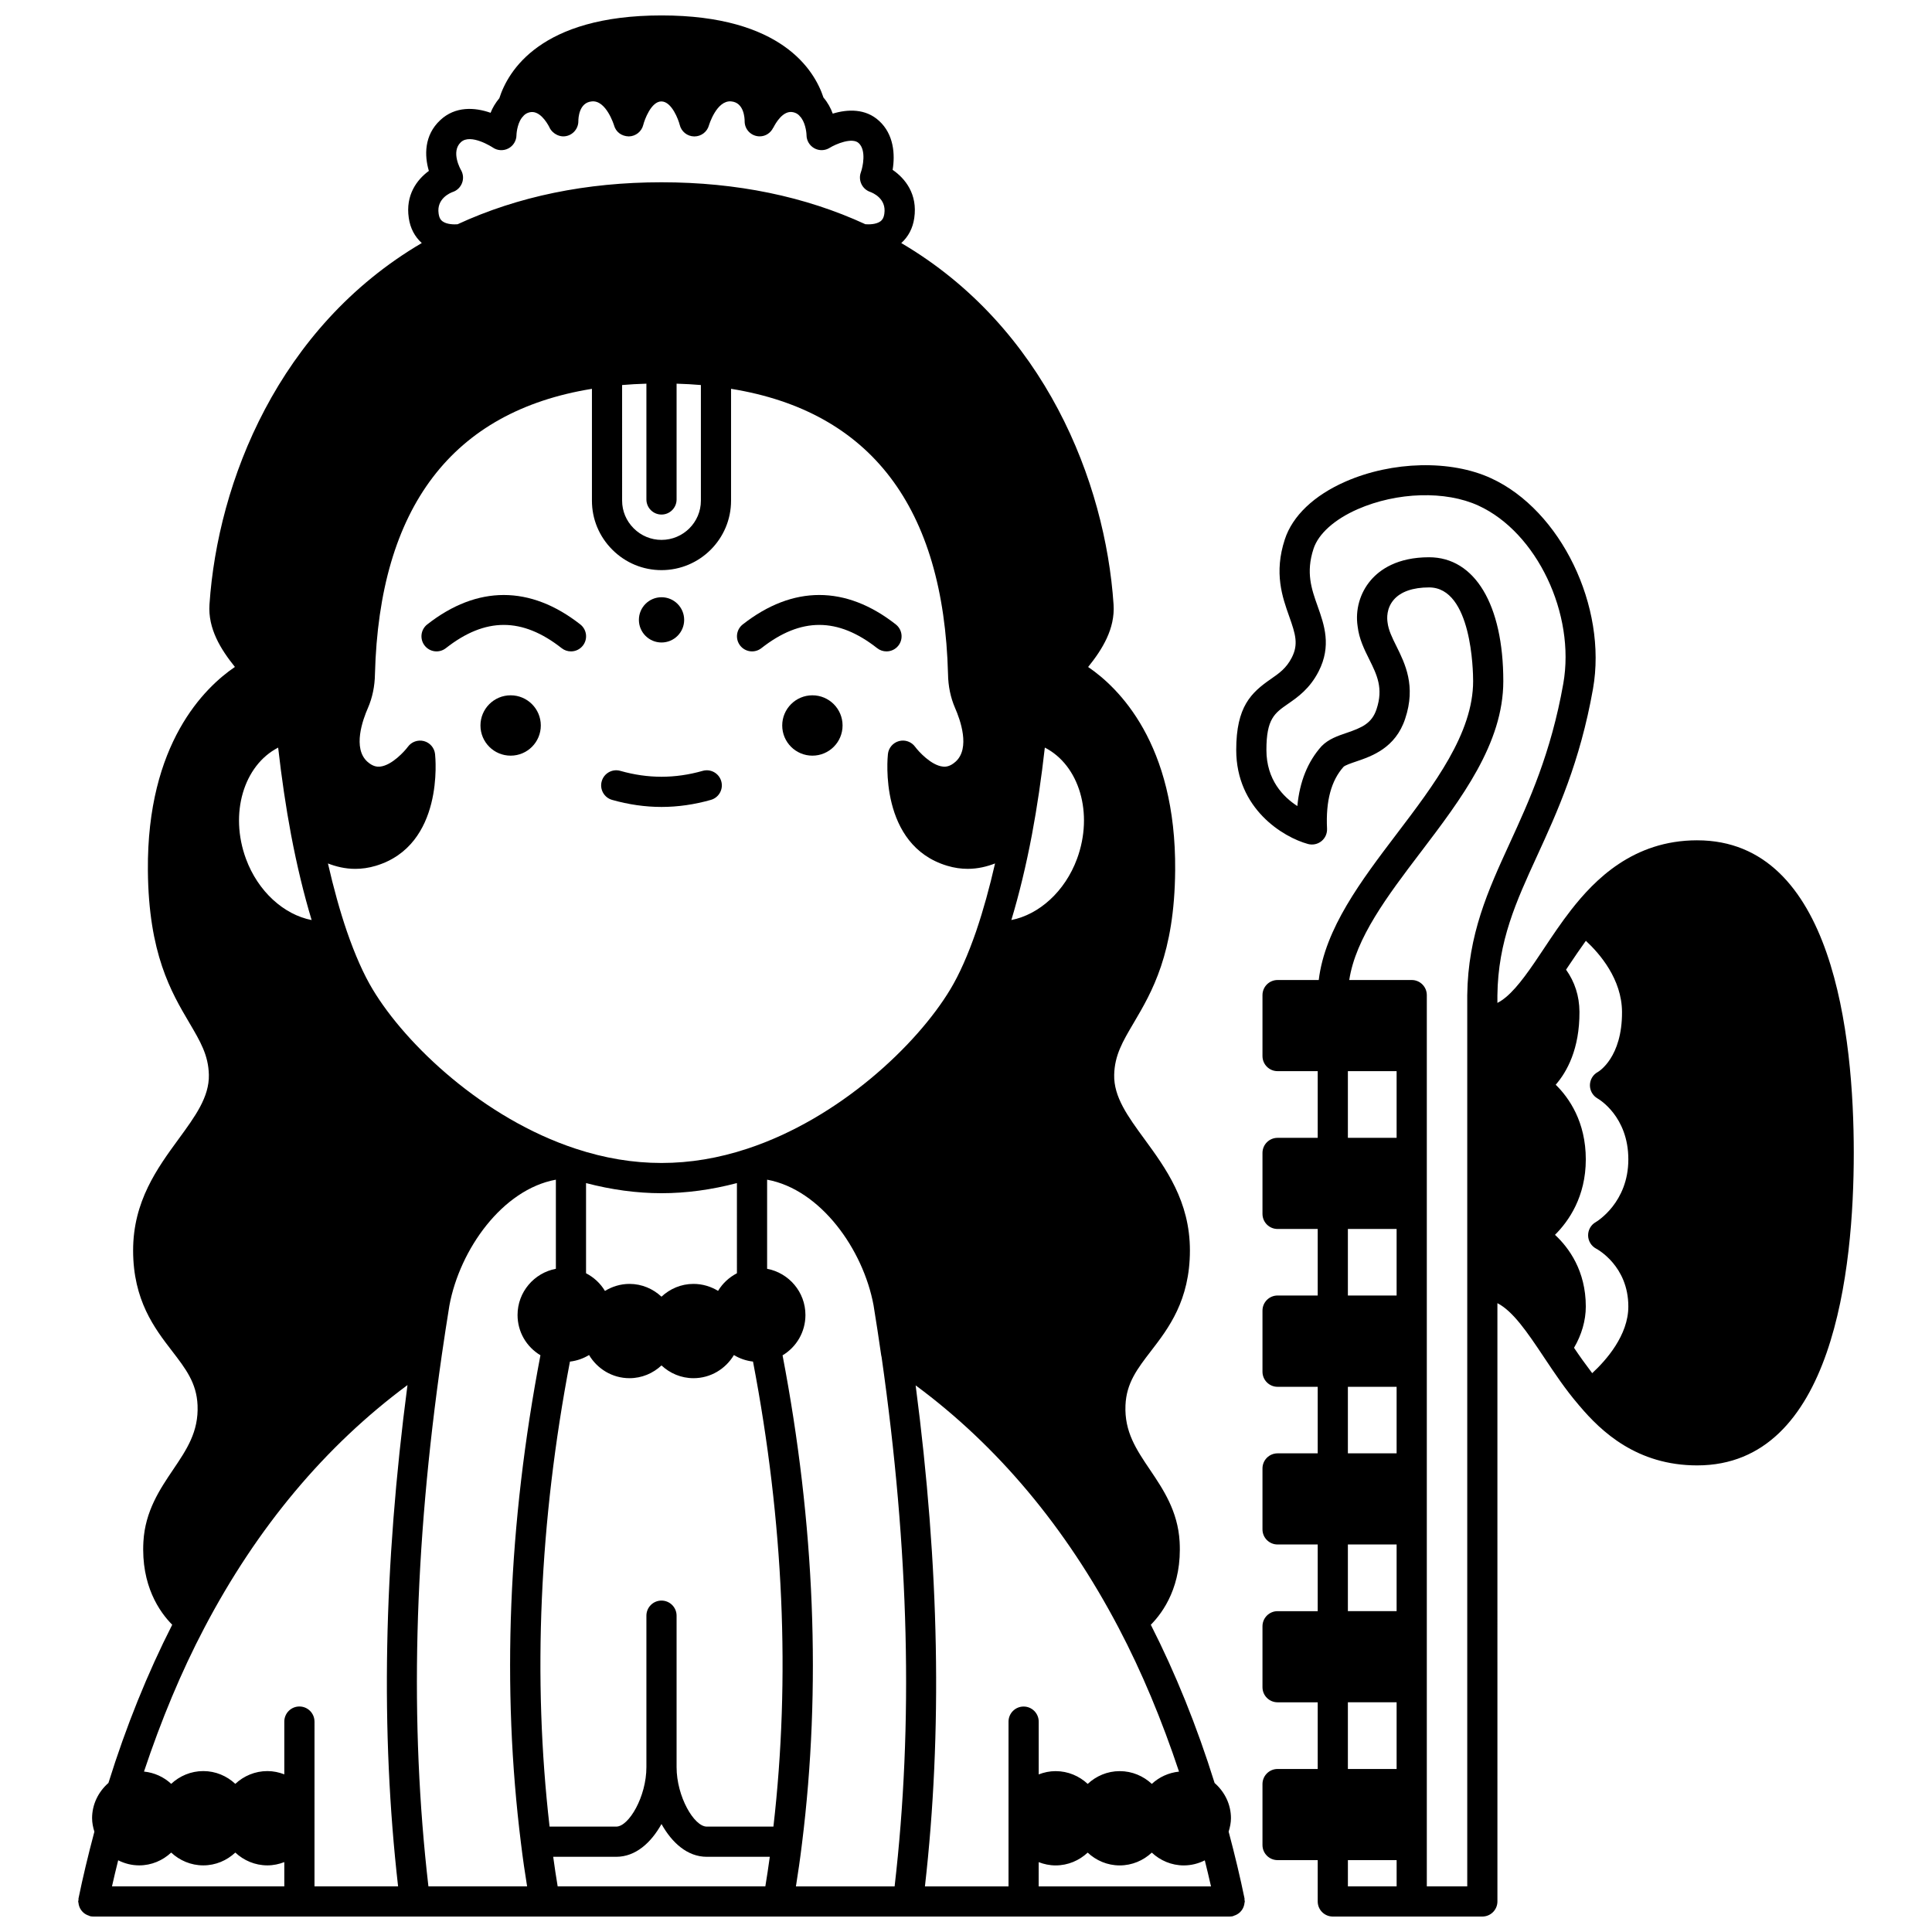
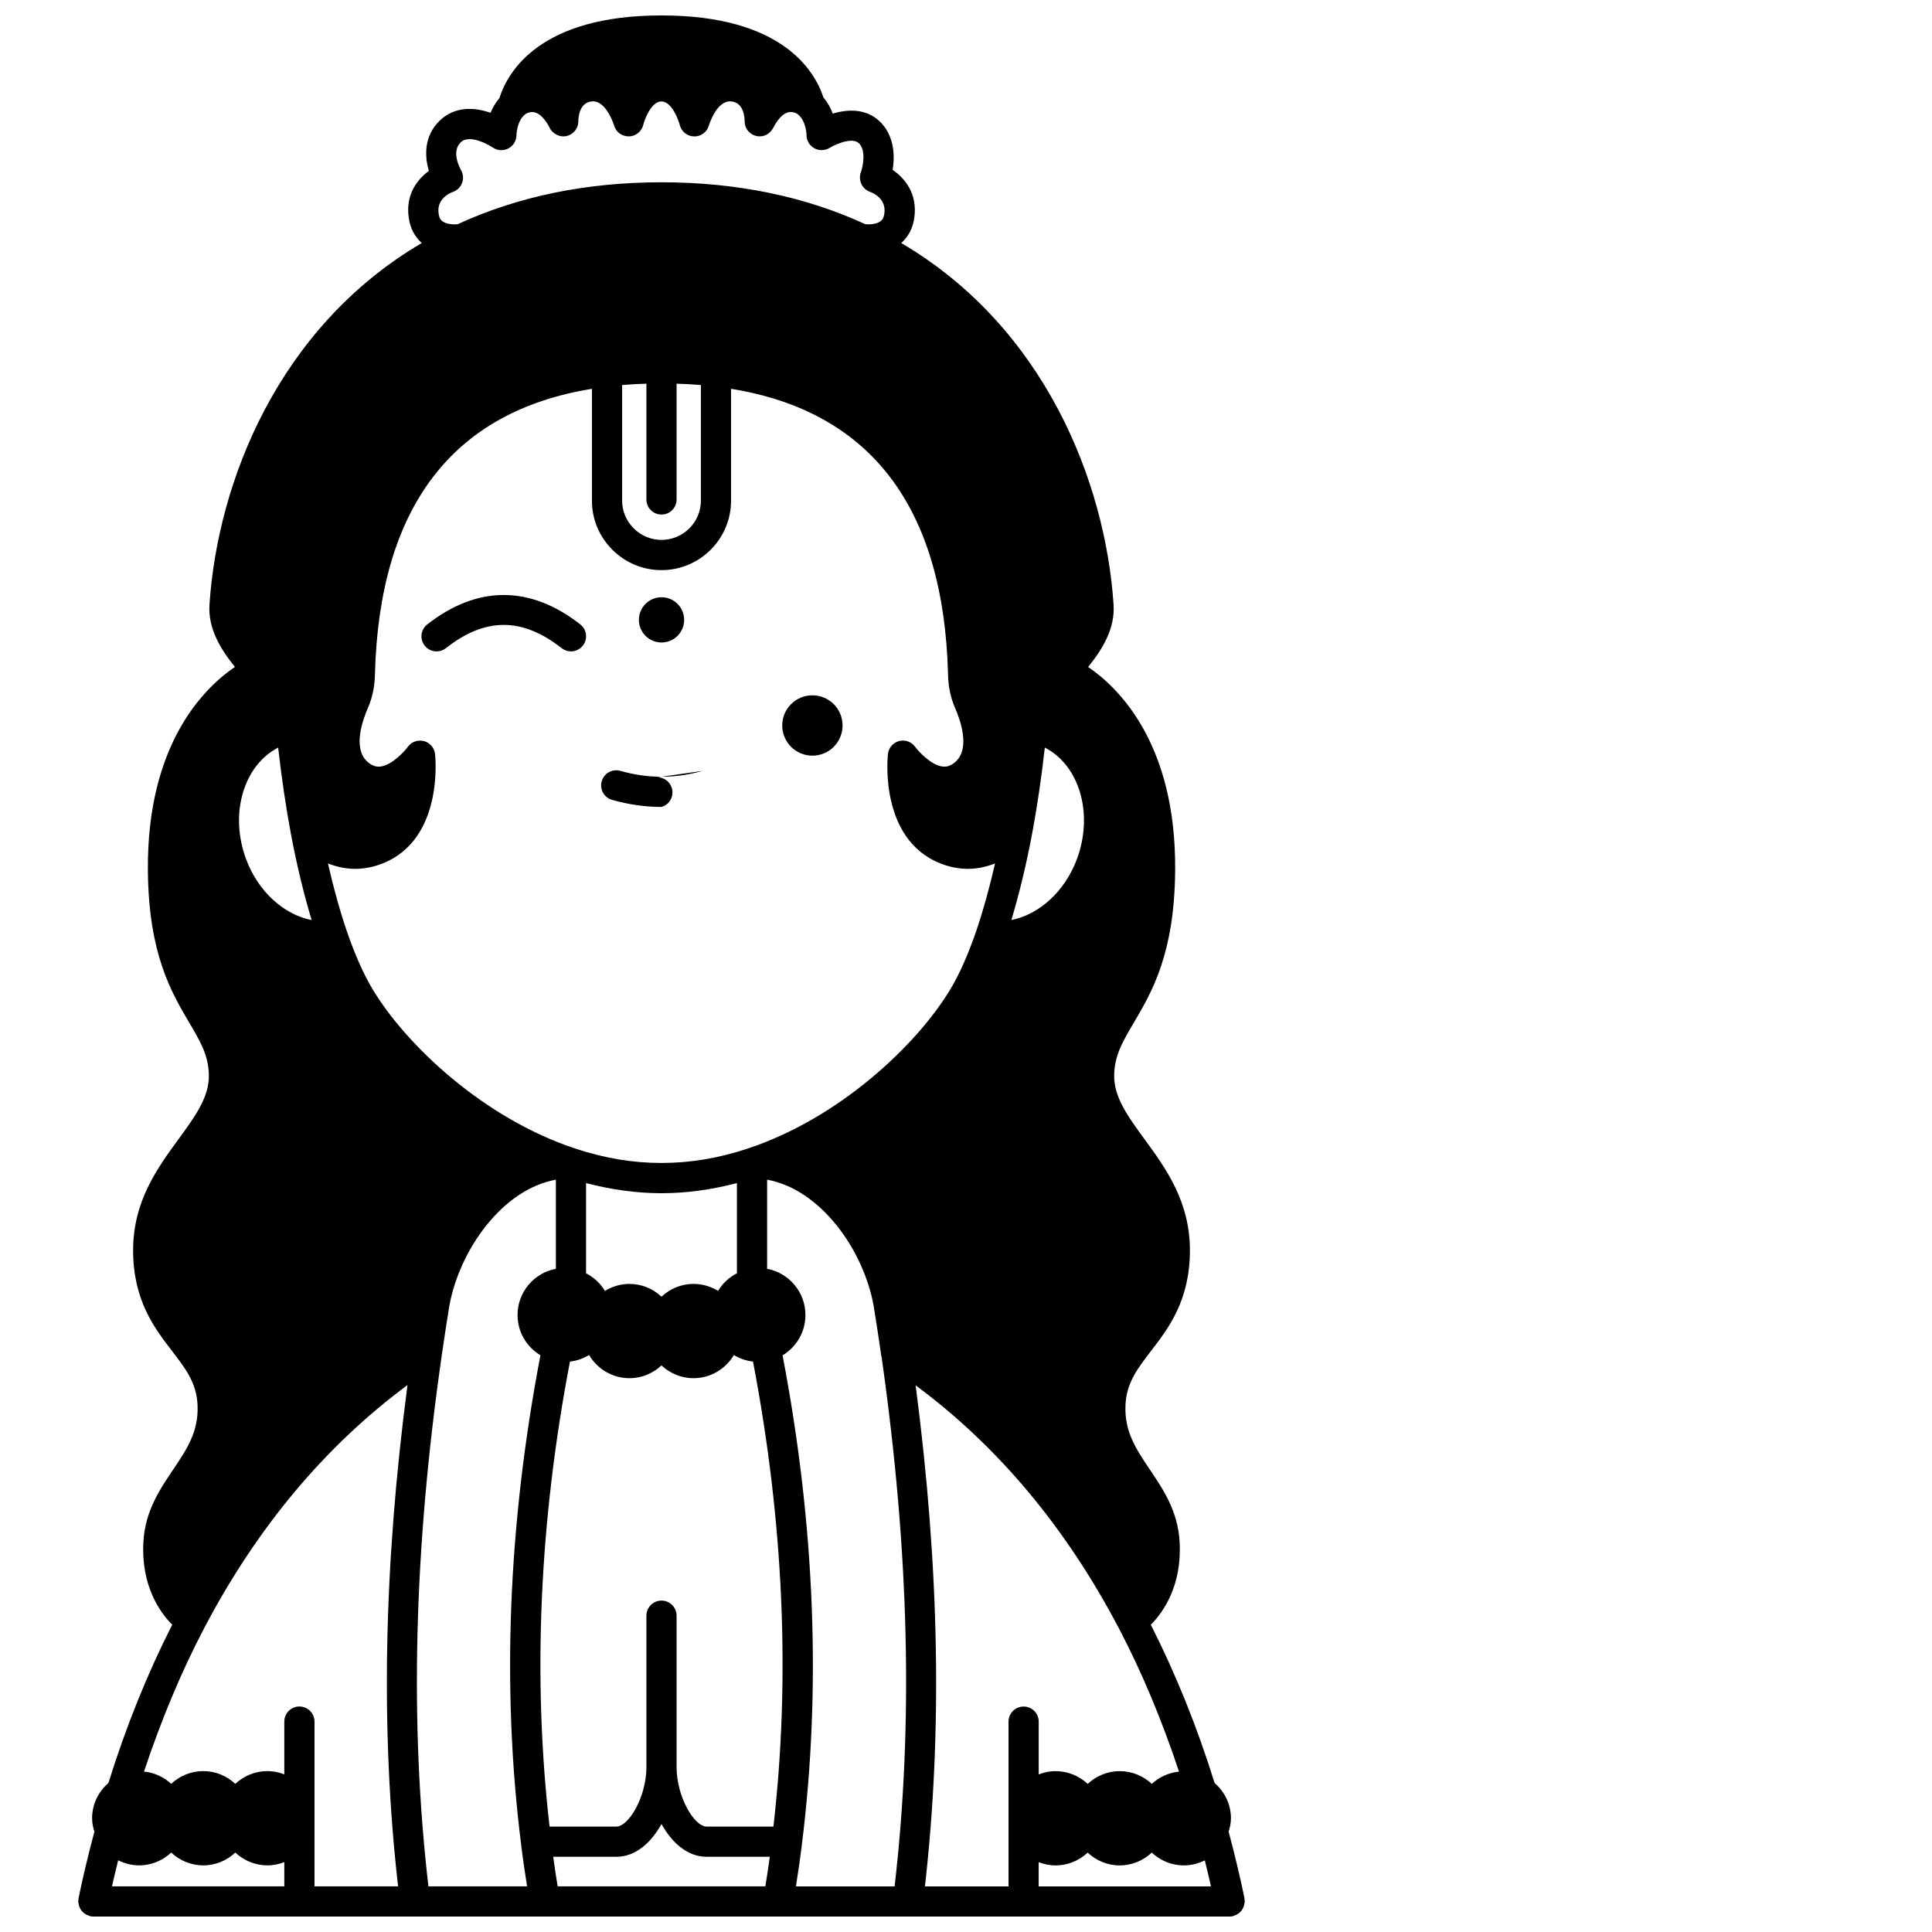
<svg xmlns="http://www.w3.org/2000/svg" width="800px" height="800px" version="1.1" viewBox="144 144 512 512">
  <defs>
    <clipPath id="b">
-       <path d="m471 267h165v384.9h-165z" />
-     </clipPath>
+       </clipPath>
    <clipPath id="a">
      <path d="m164 148.09h310v503.81h-310z" />
    </clipPath>
  </defs>
  <path d="m367.29 336.26c0 4.418-3.578 7.996-7.996 7.996-4.414 0-7.996-3.578-7.996-7.996 0-4.414 3.582-7.996 7.996-7.996 4.418 0 7.996 3.582 7.996 7.996" />
  <path d="m325.31 308.27c0 3.312-2.688 5.996-6 5.996s-5.996-2.684-5.996-5.996 2.684-5.996 5.996-5.996 6 2.684 6 5.996" />
-   <path d="m287.32 336.26c0 4.418-3.578 7.996-7.996 7.996s-7.996-3.578-7.996-7.996c0-4.414 3.578-7.996 7.996-7.996s7.996 3.582 7.996 7.996" />
-   <path d="m330.21 348.29c-7.328 2.078-14.48 2.078-21.809 0-2.125-0.617-4.336 0.629-4.938 2.754-0.605 2.125 0.633 4.336 2.754 4.934 4.375 1.242 8.777 1.871 13.086 1.871s8.711-0.629 13.086-1.871c2.125-0.602 3.359-2.812 2.754-4.934-0.598-2.121-2.805-3.367-4.934-2.754z" />
-   <path d="m381.4 309.48c-13.266-10.402-27.293-10.402-40.566 0-1.738 1.363-2.039 3.879-0.676 5.613 1.363 1.742 3.879 2.039 5.613 0.68 10.469-8.219 20.223-8.219 30.691 0 0.73 0.574 1.598 0.852 2.469 0.852 1.184 0 2.359-0.523 3.148-1.531 1.359-1.734 1.055-4.25-0.68-5.613z" />
+   <path d="m330.21 348.29c-7.328 2.078-14.48 2.078-21.809 0-2.125-0.617-4.336 0.629-4.938 2.754-0.605 2.125 0.633 4.336 2.754 4.934 4.375 1.242 8.777 1.871 13.086 1.871c2.125-0.602 3.359-2.812 2.754-4.934-0.598-2.121-2.805-3.367-4.934-2.754z" />
  <path d="m257.22 309.48c-1.738 1.363-2.039 3.879-0.676 5.613 1.363 1.742 3.879 2.039 5.613 0.68 10.469-8.219 20.223-8.219 30.691 0 0.73 0.574 1.598 0.852 2.469 0.852 1.184 0 2.359-0.523 3.148-1.531 1.363-1.738 1.059-4.25-0.676-5.613-13.273-10.398-27.301-10.398-40.57 0z" />
  <g clip-path="url(#b)">
    <path d="m593.77 366.69c-16.992 0-27.188 10.504-33.383 18.414-2.66 3.414-5 6.918-7.254 10.309-0.805 1.207-1.59 2.387-2.371 3.531-3.734 5.473-6.816 9.258-9.934 10.836v-2.016c0.176-14.379 4.961-24.82 10.504-36.91 5.332-11.637 11.379-24.832 14.828-44.293 3.848-21.777-8.527-47.348-27.02-55.828-10.66-4.91-26.152-4.551-38.562 0.887-8.352 3.66-14.07 9.105-16.09 15.336-2.918 8.906-0.652 15.285 1.172 20.418 1.684 4.742 2.477 7.379 0.668 10.91-1.445 2.824-3.344 4.137-5.539 5.66-5.203 3.609-9.176 7.285-9.176 18.793 0 15.602 12.438 23.129 19.016 24.93 1.23 0.332 2.559 0.062 3.559-0.742 1-0.801 1.555-2.035 1.492-3.316-0.363-7.344 1.109-12.746 4.371-16.391 0.41-0.414 2.082-0.984 3.305-1.398 4.168-1.418 10.473-3.566 13.039-11.379 2.891-8.672-0.027-14.559-2.375-19.285-1.109-2.234-2.062-4.16-2.305-6.219-0.16-1.043-0.32-3.711 1.645-5.992 1.84-2.144 5.078-3.273 9.359-3.273 11.348 0 11.676 22.289 11.676 24.832 0 13.82-10.301 27.383-20.258 40.492-9.375 12.348-19.016 25.078-20.656 38.719h-10.91c-2.207 0-4 1.789-4 4v16.152c0 2.211 1.793 4 4 4h10.637v17.672h-10.637c-2.207 0-4 1.789-4 4v16.152c0 2.211 1.793 4 4 4h10.637v17.633h-10.637c-2.207 0-4 1.789-4 4v16.195c0 2.211 1.793 4 4 4h10.637v17.633h-10.637c-2.207 0-4 1.789-4 4v16.152c0 2.211 1.793 4 4 4h10.637v17.672h-10.637c-2.207 0-4 1.789-4 4v16.152c0 2.211 1.793 4 4 4h10.637v17.672h-10.637c-2.207 0-4 1.789-4 4v16.152c0 2.211 1.793 4 4 4h10.637v10.953c0 2.211 1.793 4 4 4h39.625c2.207 0 4-1.789 4-4l-0.004-158.55c4.121 2.109 7.922 7.707 12.188 14.105l0.277 0.414c2.738 4.106 5.574 8.355 8.973 12.32 0.043 0.051 0.098 0.109 0.141 0.164 0.035 0.039 0.047 0.09 0.082 0.129 0.02 0.02 0.043 0.023 0.062 0.039 5.797 6.894 15.281 15.82 31.215 15.82 36.109 0 41.504-51.883 41.504-82.809 0.004-30.941-5.387-82.844-41.5-82.844zm-32.637 134.49c2-3.414 3.121-7.199 3.121-10.938 0-9.473-4.484-15.582-8.164-19 3.652-3.629 8.164-10.113 8.164-19.984 0-9.973-4.43-16.316-7.973-19.793 2.969-3.41 6.344-9.469 6.293-19.344-0.031-4.184-1.25-7.91-3.551-11.148 0.25-0.379 0.5-0.738 0.754-1.129 1.441-2.164 2.941-4.356 4.492-6.523 3.699 3.418 9.531 10.176 9.582 18.844 0.062 12.078-6.172 15.793-6.383 15.914-1.293 0.68-2.094 2.019-2.121 3.481-0.023 1.465 0.77 2.832 2.039 3.555 0.332 0.188 8.141 4.754 8.141 16.137 0 11.438-8.316 16.434-8.645 16.629-1.273 0.719-2.035 2.082-2.016 3.543 0.02 1.465 0.852 2.805 2.144 3.488 0.348 0.184 8.516 4.625 8.516 15.328 0 7.613-5.875 14.242-9.578 17.664-1.672-2.203-3.285-4.445-4.816-6.723zm-40.629-131.34c10.762-14.172 21.887-28.816 21.887-45.332 0-20.25-7.539-32.828-19.672-32.828-8.449 0-13.055 3.297-15.43 6.066-2.902 3.383-4.168 7.906-3.5 12.262 0.379 3.293 1.742 6.051 3.066 8.707 2.039 4.109 3.801 7.656 1.945 13.219-1.238 3.769-3.859 4.906-8.023 6.32-2.301 0.785-4.68 1.59-6.543 3.488-3.668 4.078-5.812 9.402-6.422 15.871-3.731-2.406-8.199-6.938-8.199-14.875 0-8.242 2.164-9.742 5.742-12.223 2.559-1.773 5.738-3.984 8.098-8.59 3.457-6.769 1.488-12.328-0.25-17.23-1.637-4.598-3.176-8.945-1.105-15.262 1.293-3.973 5.555-7.797 11.699-10.492 10.441-4.566 23.305-4.949 32.012-0.941 15.449 7.086 25.742 28.688 22.48 47.168-3.266 18.453-9.086 31.152-14.223 42.355-5.676 12.379-11.031 24.074-11.23 40.191v236.19h-10.715v-236.19c0-2.211-1.793-4-4-4h-16.555c1.699-11.121 10.074-22.215 18.938-33.879zm-19.301 58.027h12.914v17.672h-12.914zm0 41.824h12.914v17.633h-12.914zm0 41.824h12.914v17.633h-12.914zm0 41.785h12.914v17.672h-12.914zm0 41.824h12.914v17.672h-12.914zm12.918 41.824v6.957h-12.914v-6.957z" />
  </g>
  <g clip-path="url(#a)">
    <path d="m473.81 647.5c-0.012-0.137 0.027-0.27 0-0.402-1.133-5.531-2.519-11.34-4.207-17.691 0.359-1.164 0.613-2.359 0.613-3.574 0-3.613-1.625-6.941-4.332-9.32-4.684-15.031-10.375-29.09-16.906-41.934 3.32-3.344 8.293-10.363 7.633-22.027-0.461-8.094-4.383-13.906-7.84-19.031-3.656-5.414-6.809-10.086-6.508-17.113 0.25-5.914 3.141-9.664 6.793-14.414 4.582-5.953 10.285-13.371 10.285-26.621 0-13.02-6.418-21.797-12.078-29.539-4.359-5.965-8.129-11.117-7.992-16.988 0.121-5.203 2.238-8.793 5.172-13.766 4.816-8.168 10.809-18.336 10.988-40.391 0.289-33.707-15.109-48.527-23.062-53.926 3.738-4.648 7.184-10.129 6.738-16.59-2.18-32.469-18.238-73.426-56.258-95.754 1.852-1.668 3.062-3.922 3.441-6.633 0.938-6.332-2.414-10.508-5.734-12.77 0.684-4.074 0.328-9.414-3.586-12.984-3.574-3.293-8.332-3.121-12.281-1.914-0.52-1.43-1.312-2.926-2.461-4.269-2.367-7.199-11.074-21.758-42.922-21.758-32.137 0-40.703 14.82-42.973 21.934-1.02 1.234-1.828 2.562-2.32 3.871-4.199-1.477-9.352-1.789-13.332 1.934-4.32 4.019-4.219 9.434-3.027 13.465-3.176 2.32-6.219 6.406-5.324 12.457 0.383 2.731 1.594 4.984 3.445 6.656-38.023 22.328-54.074 63.289-56.258 95.746-0.445 6.465 3 11.945 6.738 16.594-7.953 5.406-23.348 20.223-23.062 53.922 0.176 22.055 6.168 32.223 10.988 40.395 2.93 4.973 5.051 8.57 5.172 13.77 0.137 5.871-3.633 11.02-7.992 16.984-5.664 7.75-12.082 16.531-12.082 29.551 0 13.25 5.703 20.668 10.285 26.621 3.656 4.75 6.543 8.504 6.793 14.414 0.301 7.031-2.856 11.703-6.508 17.113-3.457 5.125-7.383 10.938-7.84 19.031-0.66 11.66 4.312 18.684 7.633 22.027-6.531 12.844-12.219 26.898-16.902 41.926-2.695 2.359-4.332 5.703-4.332 9.332 0 1.234 0.25 2.434 0.609 3.582-1.688 6.348-3.074 12.16-4.207 17.684-0.027 0.137 0.012 0.27 0 0.402-0.016 0.137-0.086 0.258-0.086 0.402 0 0.141 0.062 0.258 0.078 0.387 0.027 0.273 0.074 0.523 0.156 0.781 0.074 0.246 0.168 0.477 0.289 0.699 0.121 0.223 0.258 0.426 0.414 0.621 0.164 0.199 0.336 0.379 0.535 0.547 0.191 0.16 0.391 0.293 0.617 0.414 0.238 0.133 0.48 0.23 0.742 0.316 0.129 0.039 0.227 0.125 0.359 0.152 0.27 0.055 0.535 0.078 0.801 0.078h0.004 301.17 0.004c0.266 0 0.531-0.027 0.801-0.078 0.133-0.027 0.23-0.113 0.359-0.152 0.266-0.082 0.508-0.184 0.742-0.316 0.223-0.125 0.426-0.258 0.617-0.414 0.199-0.168 0.371-0.344 0.535-0.547 0.16-0.195 0.297-0.395 0.414-0.621 0.121-0.223 0.211-0.453 0.289-0.699 0.078-0.258 0.133-0.508 0.156-0.781 0.012-0.137 0.078-0.25 0.078-0.387 0.004-0.145-0.059-0.266-0.074-0.402zm-298.49-10.504c1.695 0.855 3.586 1.348 5.562 1.348 3.281 0 6.254-1.305 8.484-3.394 2.238 2.086 5.215 3.394 8.508 3.394 3.281 0 6.254-1.305 8.484-3.394 2.238 2.086 5.215 3.394 8.508 3.394 1.582 0 3.082-0.328 4.477-0.867l0.004 6.426h-45.668c0.5-2.234 1.051-4.539 1.641-6.906zm52.023-36.758c0-2.211-1.793-4-4-4s-4 1.789-4 4v13.984c-1.395-0.539-2.894-0.867-4.477-0.867-3.293 0-6.273 1.301-8.508 3.383-2.231-2.082-5.199-3.383-8.484-3.383-3.293 0-6.273 1.301-8.508 3.383-1.93-1.805-4.434-2.969-7.207-3.254 4.539-13.617 9.863-26.43 15.977-38.059 14.004-26.695 32.113-48.27 53.852-64.367-6.328 48.203-7.156 91.816-2.492 132.84h-22.152l0.004-43.66zm121.62 27.832h-17.664c-3.344 0-7.996-7.938-7.996-15.754v-40.145c0-2.211-1.793-4-4-4-2.207 0-4 1.789-4 4v40.145c0 7.816-4.652 15.754-7.996 15.754h-17.664c-4.527-39.355-2.715-80.773 5.398-123.23 1.824-0.211 3.539-0.82 5.062-1.746 2.184 3.66 6.148 6.141 10.719 6.141 3.281 0 6.25-1.301 8.477-3.379 2.231 2.078 5.199 3.379 8.477 3.379 4.57 0 8.531-2.481 10.715-6.133 1.52 0.926 3.238 1.52 5.062 1.73 8.125 42.449 9.934 83.867 5.41 123.24zm-6.922-179.65c-15.254 5.039-30.211 5.043-45.484-0.004-24.352-8-44.961-27.504-53.805-42.242-2.367-3.93-4.672-9.113-6.836-15.387-1.844-5.391-3.512-11.434-5.008-17.961 2.141 0.824 4.555 1.43 7.234 1.43 1.734 0 3.562-0.242 5.453-0.812 18.133-5.457 15.805-28.637 15.699-29.621-0.18-1.641-1.352-3.004-2.945-3.426-1.598-0.414-3.289 0.176-4.262 1.512-0.742 1.023-4.168 4.902-7.34 5.246-0.742 0.074-1.891 0.031-3.363-1.277-4-3.559-1.246-11.168 0.137-14.301 1.176-2.727 1.797-5.742 1.844-8.914 1.164-44.262 20.531-69.641 57.504-75.621v29.652c0 4.887 1.918 9.496 5.41 12.984 3.488 3.488 8.113 5.41 13.023 5.41 10.164 0 18.434-8.25 18.434-18.395v-29.656c36.961 5.969 56.34 31.352 57.5 75.578 0.047 3.219 0.668 6.234 1.859 8.988 1.367 3.102 4.121 10.715 0.121 14.27-1.465 1.305-2.606 1.363-3.348 1.277-3.082-0.32-6.43-3.992-7.352-5.246-0.977-1.336-2.668-1.938-4.262-1.512s-2.766 1.789-2.945 3.426c-0.109 0.984-2.43 24.164 15.699 29.617 1.895 0.574 3.723 0.816 5.453 0.816 2.68 0 5.098-0.605 7.238-1.43-1.473 6.426-3.109 12.363-4.914 17.676-0.012 0.027-0.016 0.055-0.027 0.082-0.02 0.059-0.039 0.129-0.059 0.188-2.172 6.281-4.473 11.465-6.844 15.402-8.852 14.738-29.461 34.242-53.816 42.25zm-120.91-83.223c1.562 8.23 3.394 15.793 5.457 22.629-7.352-1.426-14.219-7.57-17.41-16.238-4.426-12.031-0.574-24.766 8.535-29.465 0.91 8.008 2.043 15.758 3.418 23.074zm87.734-119.16c2.051-0.176 4.207-0.297 6.438-0.359v30.684c0 2.211 1.793 4 4 4 2.207 0 4-1.789 4-4v-30.684c2.227 0.062 4.383 0.184 6.438 0.359v30.645c0 5.734-4.684 10.395-10.438 10.395-2.773 0-5.394-1.086-7.371-3.066-1.98-1.98-3.066-4.582-3.066-7.328zm120.56 125.55c-3.191 8.668-10.059 14.789-17.406 16.23 2.059-6.828 3.894-14.391 5.457-22.625 1.375-7.312 2.512-15.062 3.414-23.074 9.102 4.648 12.973 17.414 8.535 29.469zm-90.133 109.84c-2.078 1.078-3.812 2.691-5 4.668-1.91-1.164-4.133-1.848-6.516-1.848-3.281 0-6.25 1.305-8.477 3.387-2.231-2.082-5.199-3.387-8.477-3.387-2.363 0-4.59 0.691-6.504 1.863-1.188-1.984-2.922-3.602-5.012-4.684v-23.898c6.699 1.754 13.402 2.684 19.992 2.684s13.297-0.922 19.992-2.684zm-78.211 21.664c0.637-4.375 1.312-8.793 2.012-13.113 2.758-14.859 14.039-30.758 28.219-33.352v23.617c-5.769 1.09-10.156 6.152-10.156 12.238 0 4.473 2.344 8.445 6.066 10.676-8.539 44.598-10.309 88.121-5.152 129.39 0.492 4.055 1.035 7.766 1.617 11.355h-26.152c-5.004-43.18-3.875-89.273 3.547-140.81zm29.523 132.98h16.703c5.133 0 9.227-3.723 11.996-8.684 2.766 4.957 6.863 8.684 11.996 8.684h16.703c-0.367 2.719-0.766 5.332-1.18 7.836h-55.035c-0.422-2.5-0.812-5.117-1.184-7.836zm65.93-3.504c5.152-41.277 3.391-84.797-5.148-129.39 3.688-2.207 6.062-6.195 6.062-10.695 0-6.086-4.387-11.148-10.156-12.238v-23.617c14.18 2.594 25.457 18.484 28.203 33.262 0.719 4.414 1.395 8.828 2.027 13.246 0.023 0.172 0.059 0.344 0.109 0.508 7.324 51.359 8.426 97.273 3.449 140.27h-26.152c0.57-3.594 1.117-7.301 1.605-11.344zm30.121-121.43c21.684 16.027 39.785 37.582 53.82 64.305 6.113 11.625 11.441 24.43 15.977 38.055-2.769 0.289-5.273 1.449-7.207 3.254-2.238-2.082-5.215-3.383-8.508-3.383-3.281 0-6.254 1.301-8.484 3.383-2.238-2.082-5.215-3.383-8.508-3.383-1.582 0-3.082 0.324-4.477 0.867v-13.984c0-2.211-1.793-4-4-4-2.207 0-4 1.789-4 4v43.66h-22.152c4.656-40.969 3.836-84.562-2.461-132.77zm32.605 126.35c1.395 0.539 2.894 0.867 4.477 0.867 3.293 0 6.273-1.305 8.508-3.394 2.231 2.086 5.199 3.394 8.484 3.394 3.293 0 6.273-1.305 8.508-3.394 2.231 2.086 5.199 3.394 8.484 3.394 1.977 0 3.867-0.492 5.562-1.344 0.586 2.363 1.141 4.668 1.645 6.902h-45.668zm-155.28-442.61c1.141-0.379 2.043-1.258 2.469-2.387 0.43-1.125 0.32-2.391-0.285-3.43-0.113-0.195-2.75-4.844-0.031-7.375 2.598-2.438 8.406 1.371 8.449 1.402 1.215 0.844 2.789 0.938 4.113 0.266 1.32-0.676 2.156-2.039 2.176-3.519 0.012-0.879 0.375-3.703 1.832-5.082 0.039-0.035 0.051-0.09 0.09-0.125 0.449-0.445 0.902-0.699 1.543-0.859 2.527-0.625 4.492 2.492 5.219 3.875 0.188 0.477 0.492 0.879 0.84 1.242 0.047 0.051 0.102 0.094 0.152 0.141 0.312 0.297 0.668 0.535 1.062 0.715 0.059 0.027 0.113 0.059 0.172 0.082 0.465 0.188 0.957 0.32 1.488 0.32 2.207 0 4-1.809 4-4.019 0-0.828 0.172-4.961 3.582-5.25 3.801-0.379 5.859 6.285 5.871 6.332 0.477 1.754 1.965 2.891 3.91 2.945 1.824-0.023 3.406-1.285 3.84-3.055 0.324-1.316 2.078-6.215 4.793-6.215h0.012c2.758 0.016 4.531 4.91 4.852 6.203 0.426 1.781 2 3.047 3.832 3.074h0.059c1.805 0 3.387-1.211 3.859-2.953 0.016-0.066 2.023-6.684 5.883-6.332 3.402 0.289 3.574 4.422 3.574 5.25v0.039c0 2.211 1.793 3.977 4 3.977 1.582 0 2.922-0.949 3.57-2.293l0.027 0.012c0.566-1.137 2.609-4.809 5.352-4.094 0.625 0.156 1.082 0.41 1.527 0.855 0.035 0.035 0.047 0.09 0.09 0.125 1.457 1.379 1.82 4.203 1.832 5.055 0 1.453 0.797 2.781 2.062 3.492 1.273 0.707 2.832 0.66 4.062-0.105 1.699-1.055 5.992-2.828 7.691-1.273 2.086 1.906 1.09 6.371 0.586 7.762-0.375 1.004-0.312 2.125 0.141 3.09 0.449 0.973 1.293 1.73 2.301 2.086 0.734 0.262 4.371 1.773 3.781 5.777-0.176 1.258-0.664 1.75-1.012 2.012-1.137 0.852-3.059 0.863-4.016 0.785-15.945-7.363-34.109-11.117-54.031-11.117s-38.09 3.754-54.039 11.125c-0.855 0.07-2.82 0.082-3.992-0.781-0.387-0.281-0.852-0.77-1.031-2.047-0.586-3.957 3.047-5.473 3.742-5.727z" />
  </g>
</svg>